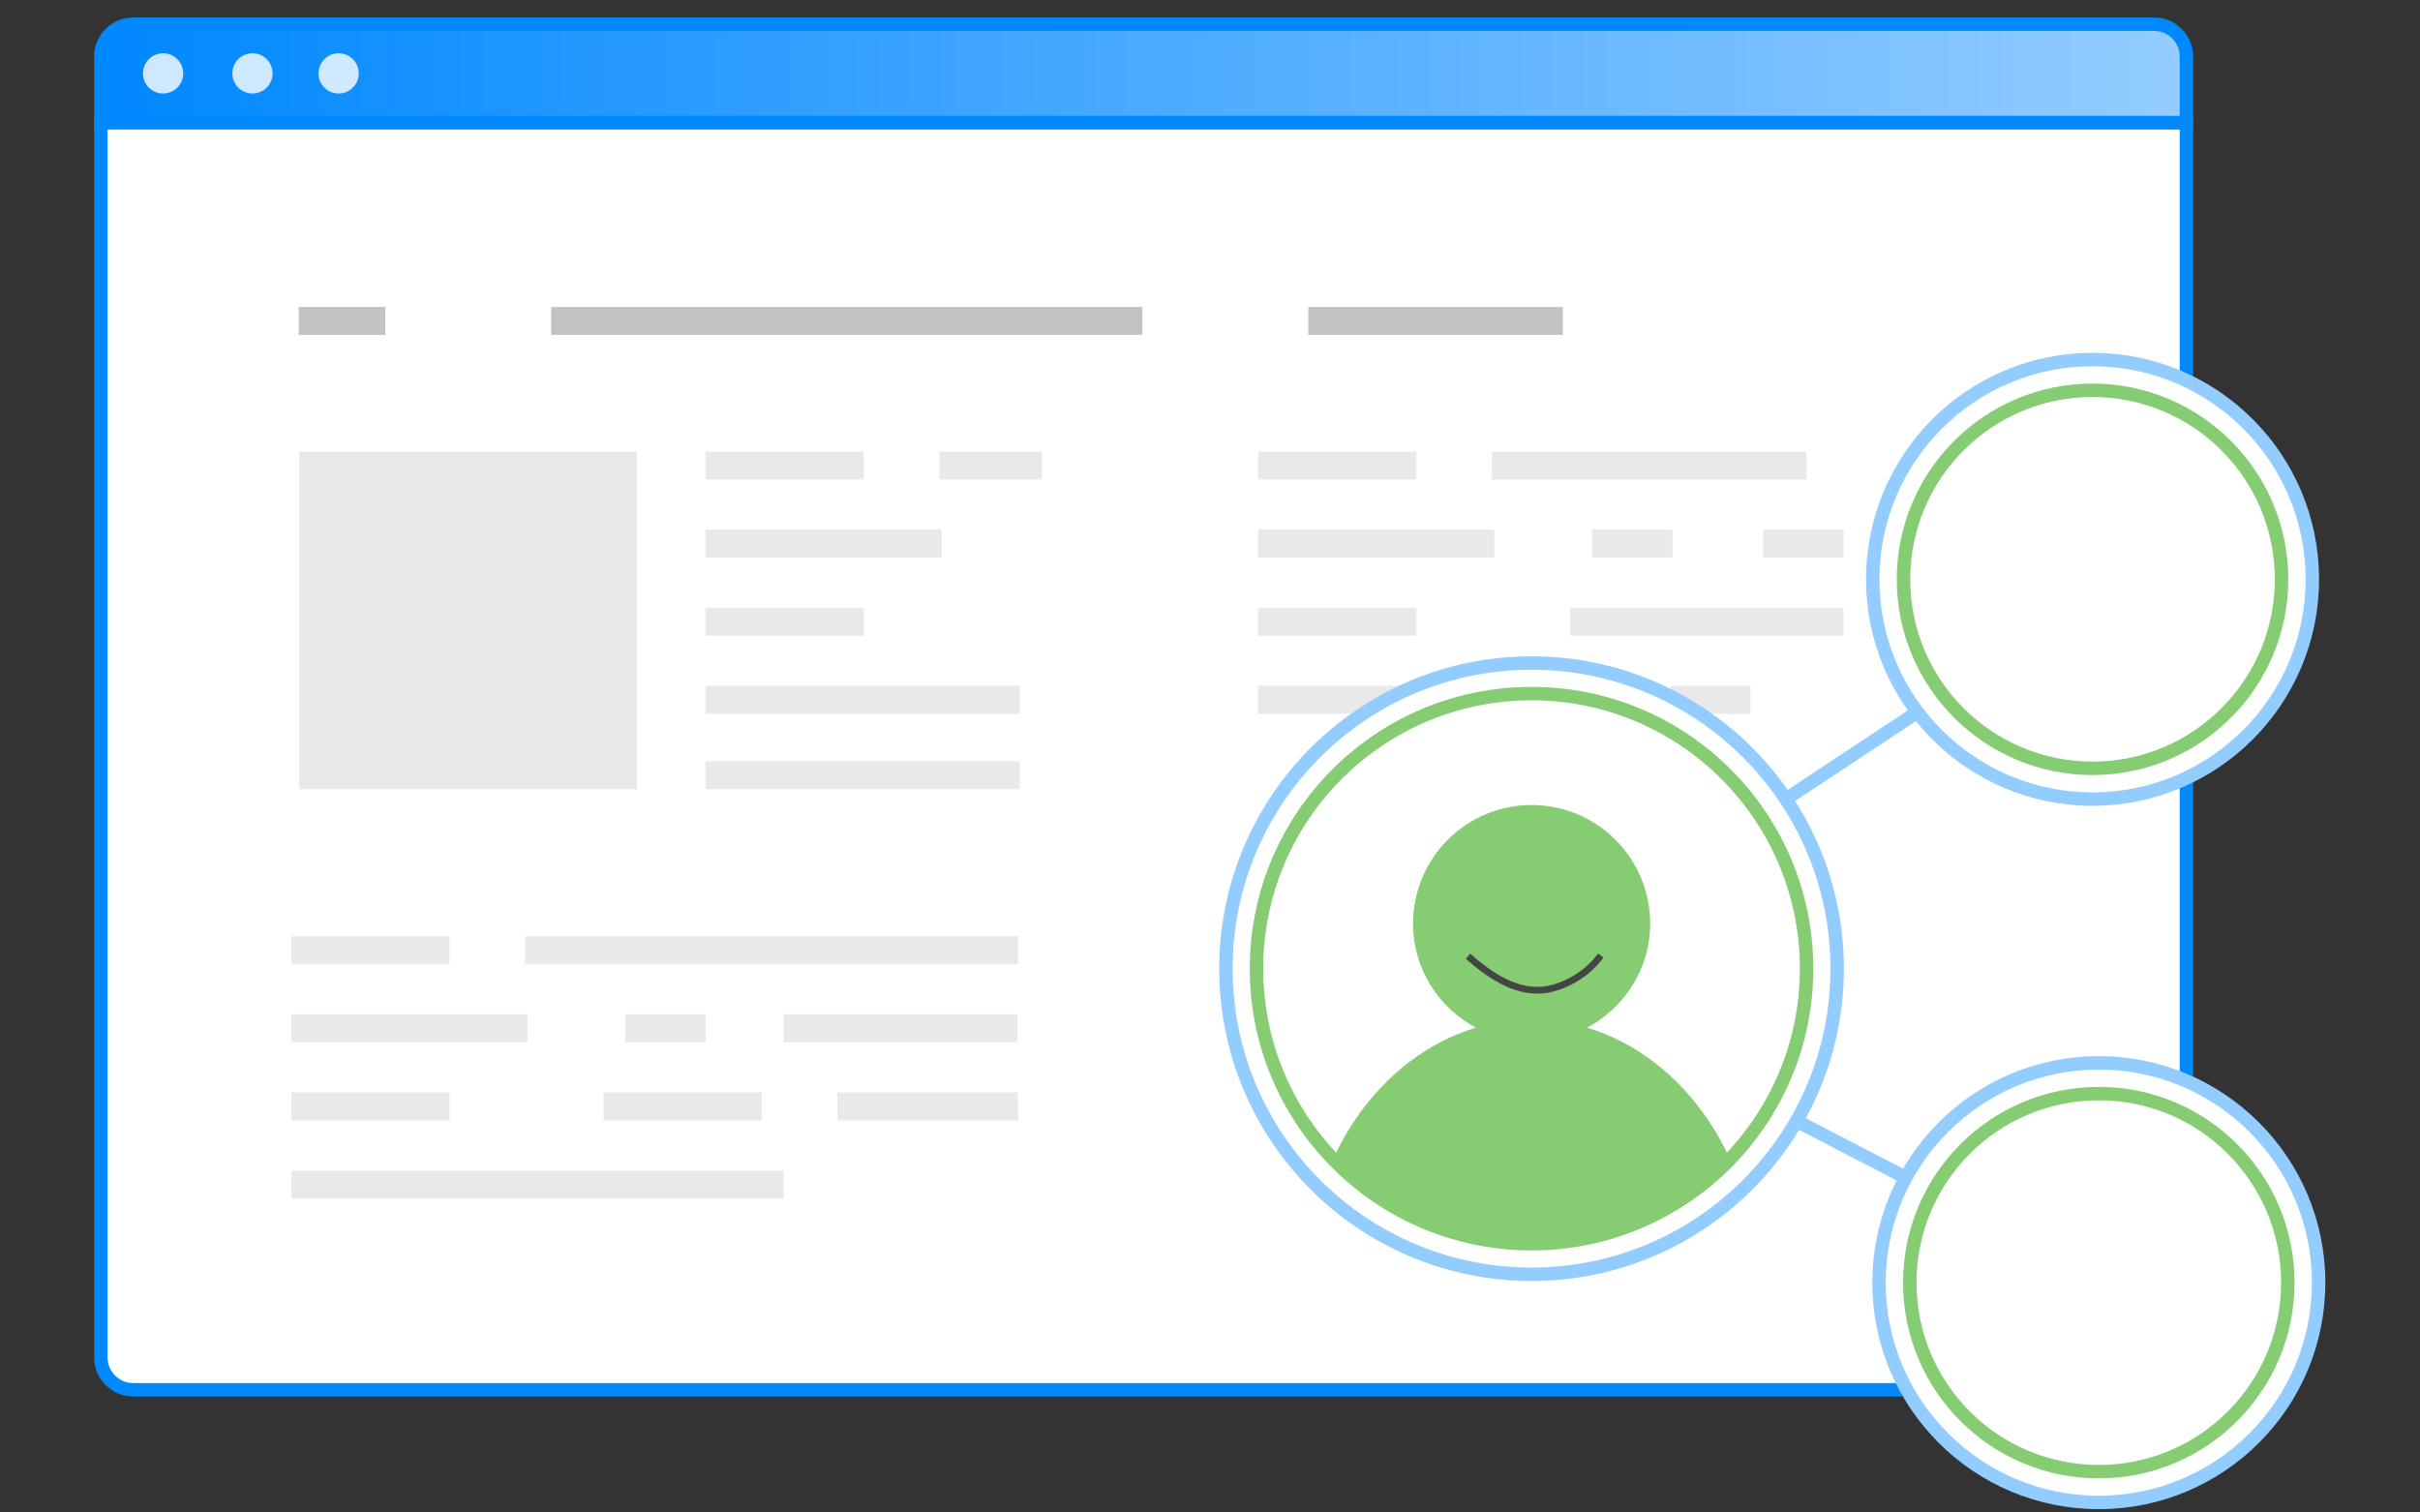
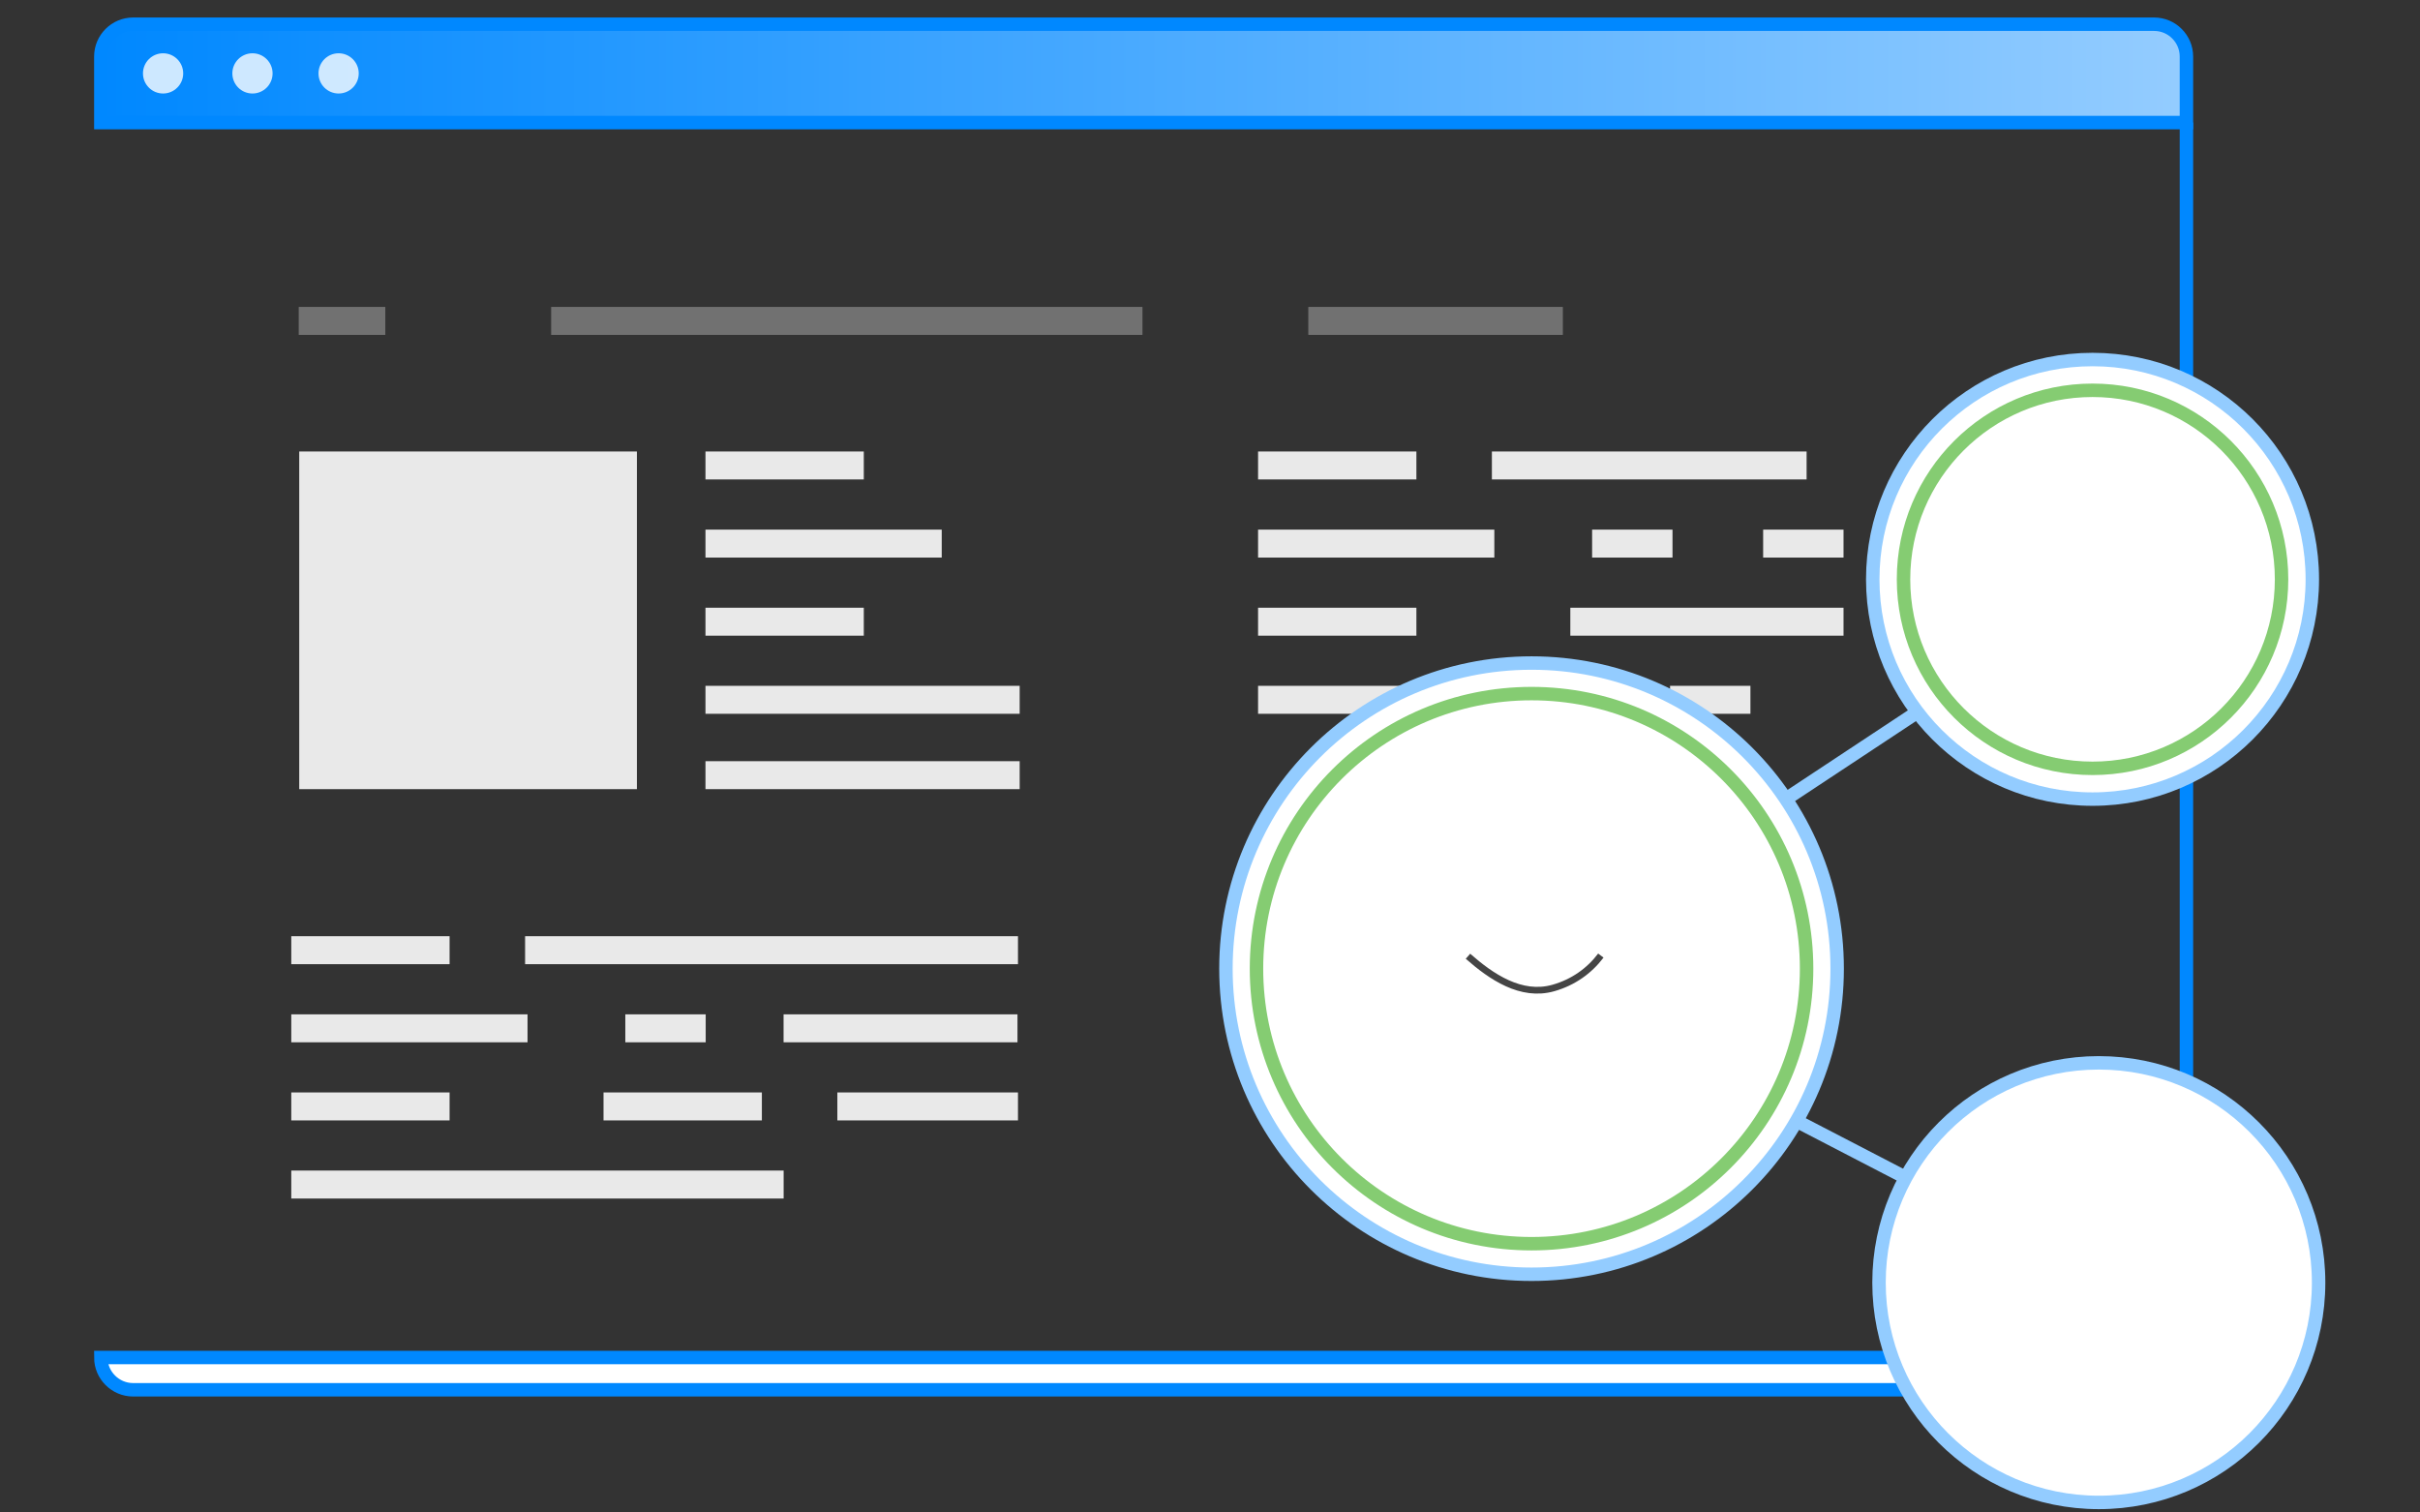
<svg xmlns="http://www.w3.org/2000/svg" xmlns:xlink="http://www.w3.org/1999/xlink" version="1.1" id="community" x="0px" y="0px" width="360px" height="225px" viewBox="0 0 360 225" enable-background="new 0 0 360 225" xml:space="preserve">
  <rect x="0" y="0" width="360" height="225" fill="#333333" stroke="none" />
  <g id="top_browser_19_">
-     <path id="browser_viewport_12_" fill="#FFFFFF" stroke="#0088FF" stroke-width="2" stroke-miterlimit="10" d="M14.999,201.946   c0,2.642,2.161,4.801,4.802,4.801h300.651c2.642,0,4.802-2.158,4.802-4.801V18.234H14.999V201.946z" />
+     <path id="browser_viewport_12_" fill="#FFFFFF" stroke="#0088FF" stroke-width="2" stroke-miterlimit="10" d="M14.999,201.946   c0,2.642,2.161,4.801,4.802,4.801h300.651c2.642,0,4.802-2.158,4.802-4.801V18.234V201.946z" />
    <linearGradient id="top_browser_1_" gradientUnits="userSpaceOnUse" x1="279.999" y1="-178.919" x2="590.254" y2="-178.919" gradientTransform="matrix(1 0 0 -1 -265 -168)">
      <stop offset="0" style="stop-color:#0088FF" />
      <stop offset="0.996" style="stop-color:#93CCFF" />
    </linearGradient>
    <path id="top_browser_20_" fill="url(#top_browser_1_)" stroke="#0088FF" stroke-width="2" stroke-miterlimit="10" d="   M320.452,3.603H19.801c-2.64,0-4.802,2.161-4.802,4.803v9.829h310.255v-9.83C325.254,5.764,323.094,3.603,320.452,3.603z" />
    <g opacity="0.8">
      <circle id="circle_30_" fill="#FFFFFF" cx="24.26" cy="10.918" r="2.992" />
      <circle id="circle_29_" fill="#FFFFFF" cx="37.557" cy="10.918" r="2.992" />
      <circle id="circle_28_" fill="#FFFFFF" cx="50.373" cy="10.918" r="2.992" />
    </g>
    <g>
      <rect x="44.437" y="45.66" opacity="0.6" fill="#9B9B9B" enable-background="new" width="12.883" height="4.16" />
      <polygon opacity="0.6" fill="#9B9B9B" enable-background="new" points="157.07,45.66 144.97,45.66 144.577,45.66     132.475,45.66 132.35,45.66 132.085,45.66 131.96,45.66 119.859,45.66 119.465,45.66 107.366,45.66 106.973,45.66 94.874,45.66     94.483,45.66 81.991,45.66 81.991,49.82 94.483,49.82 94.874,49.82 106.973,49.82 107.366,49.82 119.465,49.82 119.859,49.82     131.96,49.82 132.085,49.82 132.35,49.82 132.475,49.82 144.577,49.82 144.97,49.82 157.07,49.82 157.461,49.82 169.953,49.82     169.953,45.66 157.461,45.66" />
      <polygon opacity="0.6" fill="#9B9B9B" enable-background="new" points="219.996,45.66 219.606,45.66 207.508,45.66     207.113,45.66 194.625,45.66 194.625,49.82 207.113,49.82 207.508,49.82 219.606,49.82 219.996,49.82 232.491,49.82     232.491,45.66" />
    </g>
    <g>
      <polygon fill="#E9E9E9" points="199.107,71.324 210.704,71.324 210.704,67.164 199.107,67.164 198.745,67.164 187.151,67.164     187.151,71.324 198.745,71.324" />
      <polygon fill="#E9E9E9" points="236.843,71.324 237.208,71.324 245.489,71.324 249.898,71.324 255.695,71.324 268.751,71.324     268.751,67.164 255.695,67.164 249.898,67.164 245.489,67.164 237.208,67.164 236.843,67.164 233.893,67.164 233.528,67.164     225.246,67.164 221.934,67.164 221.934,71.324 225.246,71.324 233.528,71.324 233.893,71.324" />
      <polygon fill="#E9E9E9" points="210.34,78.787 199.107,78.787 198.745,78.787 187.151,78.787 187.151,82.945 198.745,82.945     199.107,82.945 210.34,82.945 210.704,82.945 222.297,82.945 222.297,78.787 210.704,78.787" />
      <rect x="236.843" y="78.787" fill="#E9E9E9" width="11.959" height="4.158" />
      <rect x="262.287" y="78.787" fill="#E9E9E9" width="11.958" height="4.158" />
      <polygon fill="#E9E9E9" points="198.745,90.406 187.151,90.406 187.151,94.565 198.745,94.565 199.107,94.565 210.704,94.565     210.704,90.406 199.107,90.406" />
      <polygon fill="#E9E9E9" points="272.063,90.406 269.658,90.406 268.751,90.406 268.388,90.406 260.469,90.406 260.104,90.406     257.156,90.406 256.795,90.406 248.873,90.406 248.511,90.406 245.561,90.406 245.199,90.406 236.912,90.406 233.603,90.406     233.603,94.565 236.912,94.565 245.199,94.565 245.561,94.565 248.511,94.565 248.873,94.565 256.795,94.565 257.156,94.565     260.104,94.565 260.469,94.565 268.388,94.565 268.751,94.565 269.658,94.565 272.063,94.565 272.975,94.565 274.245,94.565     274.245,90.406 272.975,90.406" />
      <polygon fill="#E9E9E9" points="198.745,102.025 187.151,102.025 187.151,106.186 198.745,106.186 199.107,106.186     210.704,106.186 210.704,102.025 199.107,102.025" />
      <rect x="248.44" y="102.025" fill="#E9E9E9" width="11.955" height="4.16" />
      <polygon fill="#E9E9E9" points="116.901,71.324 128.498,71.324 128.498,67.164 116.901,67.164 116.539,67.164 104.946,67.164     104.946,71.324 116.539,71.324" />
-       <polygon fill="#E9E9E9" points="143.04,67.164 139.729,67.164 139.729,71.324 143.04,71.324 151.686,71.324 155.002,71.324     155.002,67.164 151.686,67.164" />
      <polygon fill="#E9E9E9" points="116.901,82.945 128.132,82.945 128.498,82.945 140.091,82.945 140.091,78.787 128.498,78.787     128.132,78.787 116.901,78.787 116.539,78.787 104.946,78.787 104.946,82.945 116.539,82.945" />
      <polygon fill="#E9E9E9" points="116.901,94.565 128.498,94.565 128.498,90.406 116.901,90.406 116.539,90.406 104.946,90.406     104.946,94.565 116.539,94.565" />
      <polygon fill="#E9E9E9" points="139.729,102.025 128.498,102.025 128.132,102.025 116.901,102.025 116.539,102.025     104.946,102.025 104.946,106.186 116.539,106.186 116.901,106.186 128.132,106.186 128.498,106.186 139.729,106.186     140.091,106.186 151.686,106.186 151.686,102.025 140.091,102.025" />
      <polygon fill="#E9E9E9" points="139.729,113.236 128.498,113.236 128.132,113.236 116.901,113.236 116.539,113.236     104.946,113.236 104.946,117.396 116.539,117.396 116.901,117.396 128.132,117.396 128.498,117.396 139.729,117.396     140.091,117.396 151.686,117.396 151.686,113.236 140.091,113.236" />
      <polygon fill="#E9E9E9" points="55.287,143.434 66.882,143.434 66.882,139.272 55.287,139.272 54.924,139.272 43.33,139.272     43.33,143.434 54.924,143.434" />
      <polygon fill="#E9E9E9" points="139.475,139.272 136.163,139.272 127.879,139.272 113.262,139.272 104.981,139.272     101.668,139.272 101.303,139.272 93.387,139.272 93.022,139.272 90.071,139.272 89.708,139.272 81.789,139.272 81.426,139.272     78.114,139.272 78.114,143.434 81.426,143.434 81.789,143.434 89.708,143.434 90.071,143.434 93.022,143.434 93.387,143.434     101.303,143.434 101.668,143.434 104.981,143.434 113.262,143.434 127.879,143.434 136.163,143.434 139.475,143.434     139.838,143.434 151.434,143.434 151.434,139.272 139.838,139.272" />
      <polygon fill="#E9E9E9" points="55.287,155.054 66.518,155.054 66.882,155.054 78.476,155.054 78.476,150.895 66.882,150.895     66.518,150.895 55.287,150.895 54.924,150.895 43.33,150.895 43.33,155.054 54.924,155.054" />
      <rect x="93.022" y="150.895" fill="#E9E9E9" width="11.959" height="4.159" />
      <polygon fill="#E9E9E9" points="139.767,155.054 151.361,155.054 151.361,150.895 139.767,150.895 139.403,150.895     116.566,150.895 116.566,155.054 139.403,155.054" />
      <polygon fill="#E9E9E9" points="55.287,166.675 66.882,166.675 66.882,162.514 55.287,162.514 54.924,162.514 43.33,162.514     43.33,166.675 54.924,166.675" />
      <polygon fill="#E9E9E9" points="89.781,166.675 93.09,166.675 101.377,166.675 101.739,166.675 105.052,166.675 113.336,166.675     113.336,162.514 105.052,162.514 101.739,162.514 101.377,162.514 93.09,162.514 89.781,162.514" />
      <polygon fill="#E9E9E9" points="139.475,162.514 136.523,162.514 127.879,162.514 124.565,162.514 124.565,166.675     127.879,166.675 136.523,166.675 139.475,166.675 139.838,166.675 151.434,166.675 151.434,162.514 139.838,162.514" />
      <polygon fill="#E9E9E9" points="104.619,174.135 93.387,174.135 93.022,174.135 90.071,174.135 81.426,174.135 78.476,174.135     78.114,174.135 66.882,174.135 66.518,174.135 55.287,174.135 54.924,174.135 43.33,174.135 43.33,178.295 54.924,178.295     55.287,178.295 66.518,178.295 66.882,178.295 78.114,178.295 78.476,178.295 81.426,178.295 90.071,178.295 93.022,178.295     93.387,178.295 104.619,178.295 104.981,178.295 116.575,178.295 116.575,174.135 104.981,174.135" />
      <rect x="44.514" y="67.164" fill="#E9E9E9" width="50.233" height="50.232" />
    </g>
  </g>
  <g id="share">
    <circle fill="#FFFFFF" stroke="#93CCFF" stroke-width="2" stroke-miterlimit="10" cx="227.834" cy="144.098" r="45.463" />
    <circle fill="#FFFFFF" stroke="#85CC72" stroke-width="2" stroke-miterlimit="10" cx="227.833" cy="144.098" r="40.917" />
    <g>
      <defs>
-         <circle id="SVGID_1_" cx="227.833" cy="144.098" r="40.917" />
-       </defs>
+         </defs>
      <clipPath id="SVGID_2_">
        <use xlink:href="#SVGID_1_" overflow="visible" />
      </clipPath>
      <path clip-path="url(#SVGID_2_)" fill="#85CC72" d="M236.105,152.876c5.543-2.963,9.374-8.745,9.374-15.475    c0-9.755-7.903-17.645-17.644-17.645c-9.733,0-17.626,7.89-17.626,17.645c0,6.729,3.798,12.512,9.343,15.475    c-14.459,4.361-25.178,19.685-25.178,38.054h66.92C261.293,172.561,250.568,157.237,236.105,152.876z" />
    </g>
    <g>
      <circle fill="#FFFFFF" stroke="#93CCFF" stroke-width="2" stroke-miterlimit="10" cx="311.286" cy="86.18" r="32.696" />
      <circle fill="#FFFFFF" stroke="#85CC72" stroke-width="2" stroke-miterlimit="10" cx="311.287" cy="86.18" r="28.119" />
    </g>
    <g>
      <circle fill="#FFFFFF" stroke="#93CCFF" stroke-width="2" stroke-miterlimit="10" cx="312.22" cy="190.807" r="32.697" />
-       <circle fill="#FFFFFF" stroke="#85CC72" stroke-width="2" stroke-miterlimit="10" cx="312.22" cy="190.807" r="28.119" />
    </g>
    <line fill="#FFFFFF" stroke="#93CCFF" stroke-width="2" stroke-miterlimit="10" x1="265.658" y1="118.875" x2="285.44" y2="105.798" />
    <line fill="#FFFFFF" stroke="#93CCFF" stroke-width="2" stroke-miterlimit="10" x1="267.38" y1="166.829" x2="284.194" y2="175.549" />
  </g>
  <path fill="none" stroke="#454545" stroke-miterlimit="10" d="M238.143,142.152c-1.742,2.312-4.171,4.004-7.058,4.822  c-4.822,1.371-9.276-1.7-12.709-4.723" />
</svg>